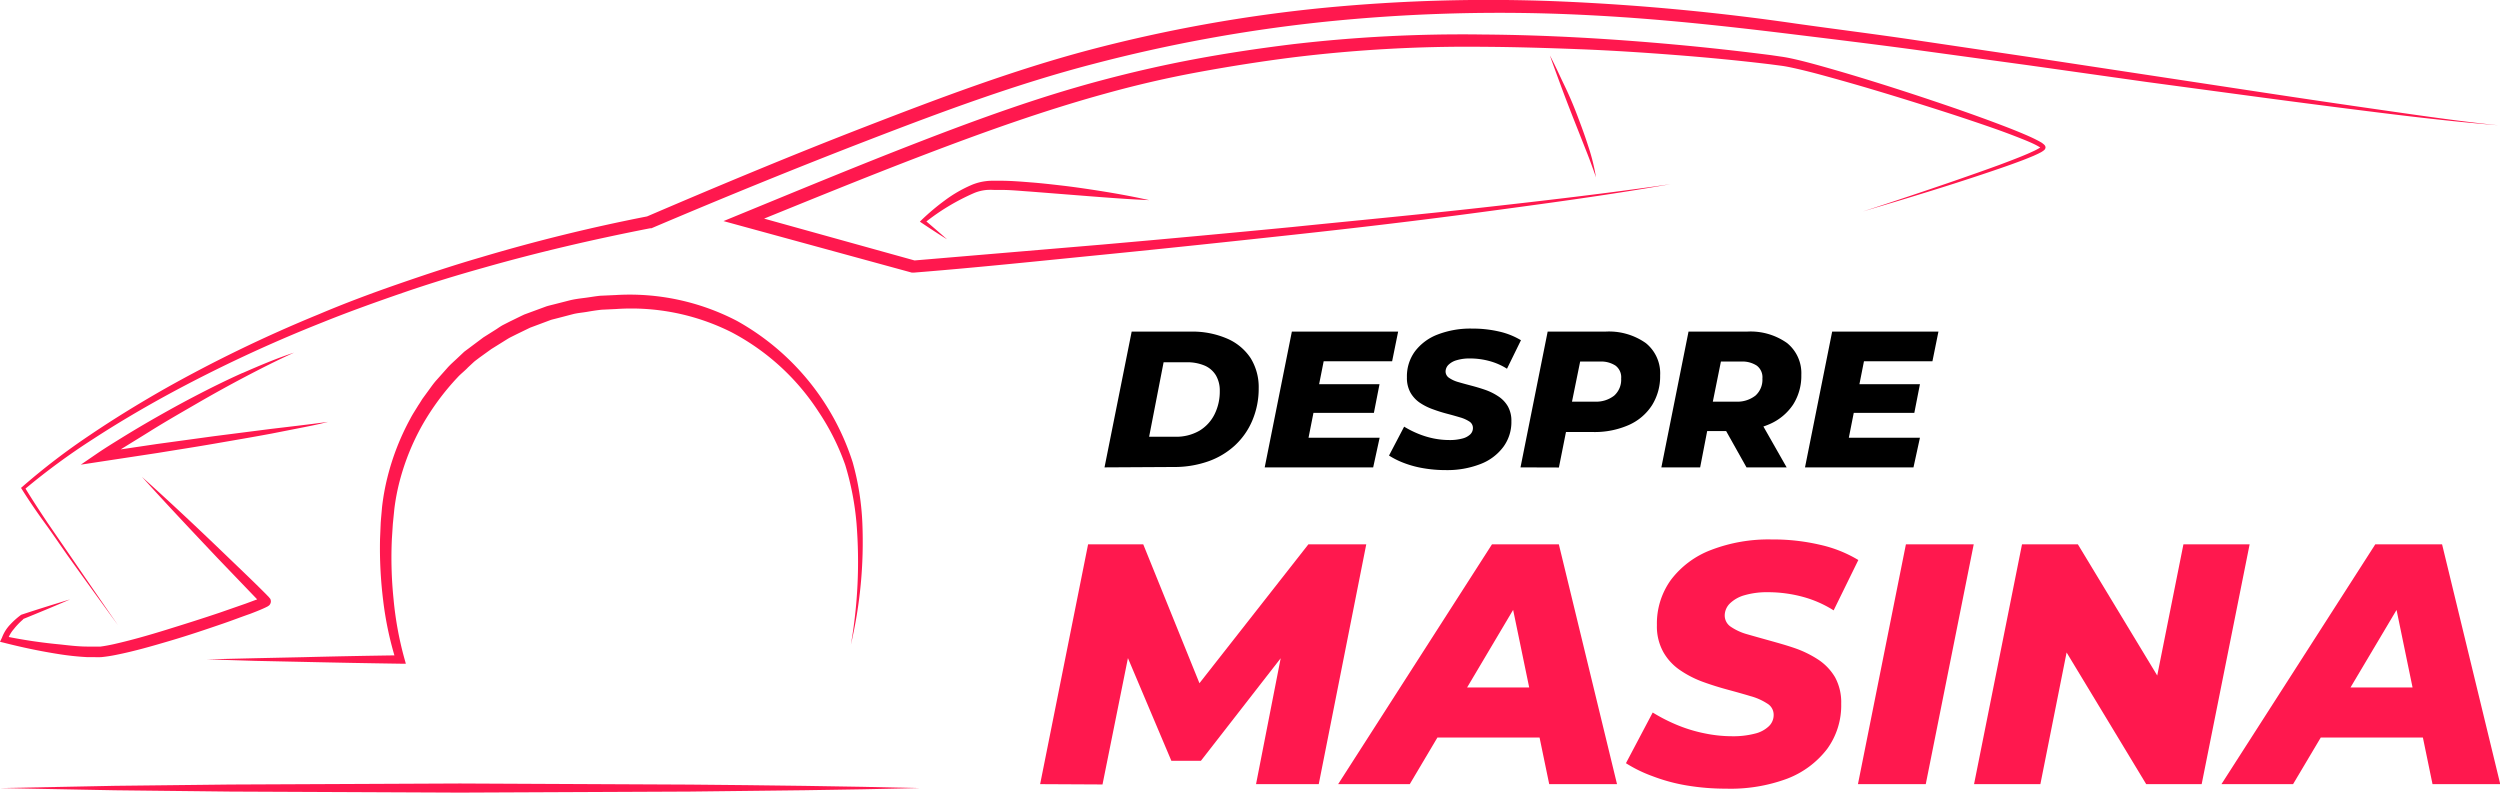
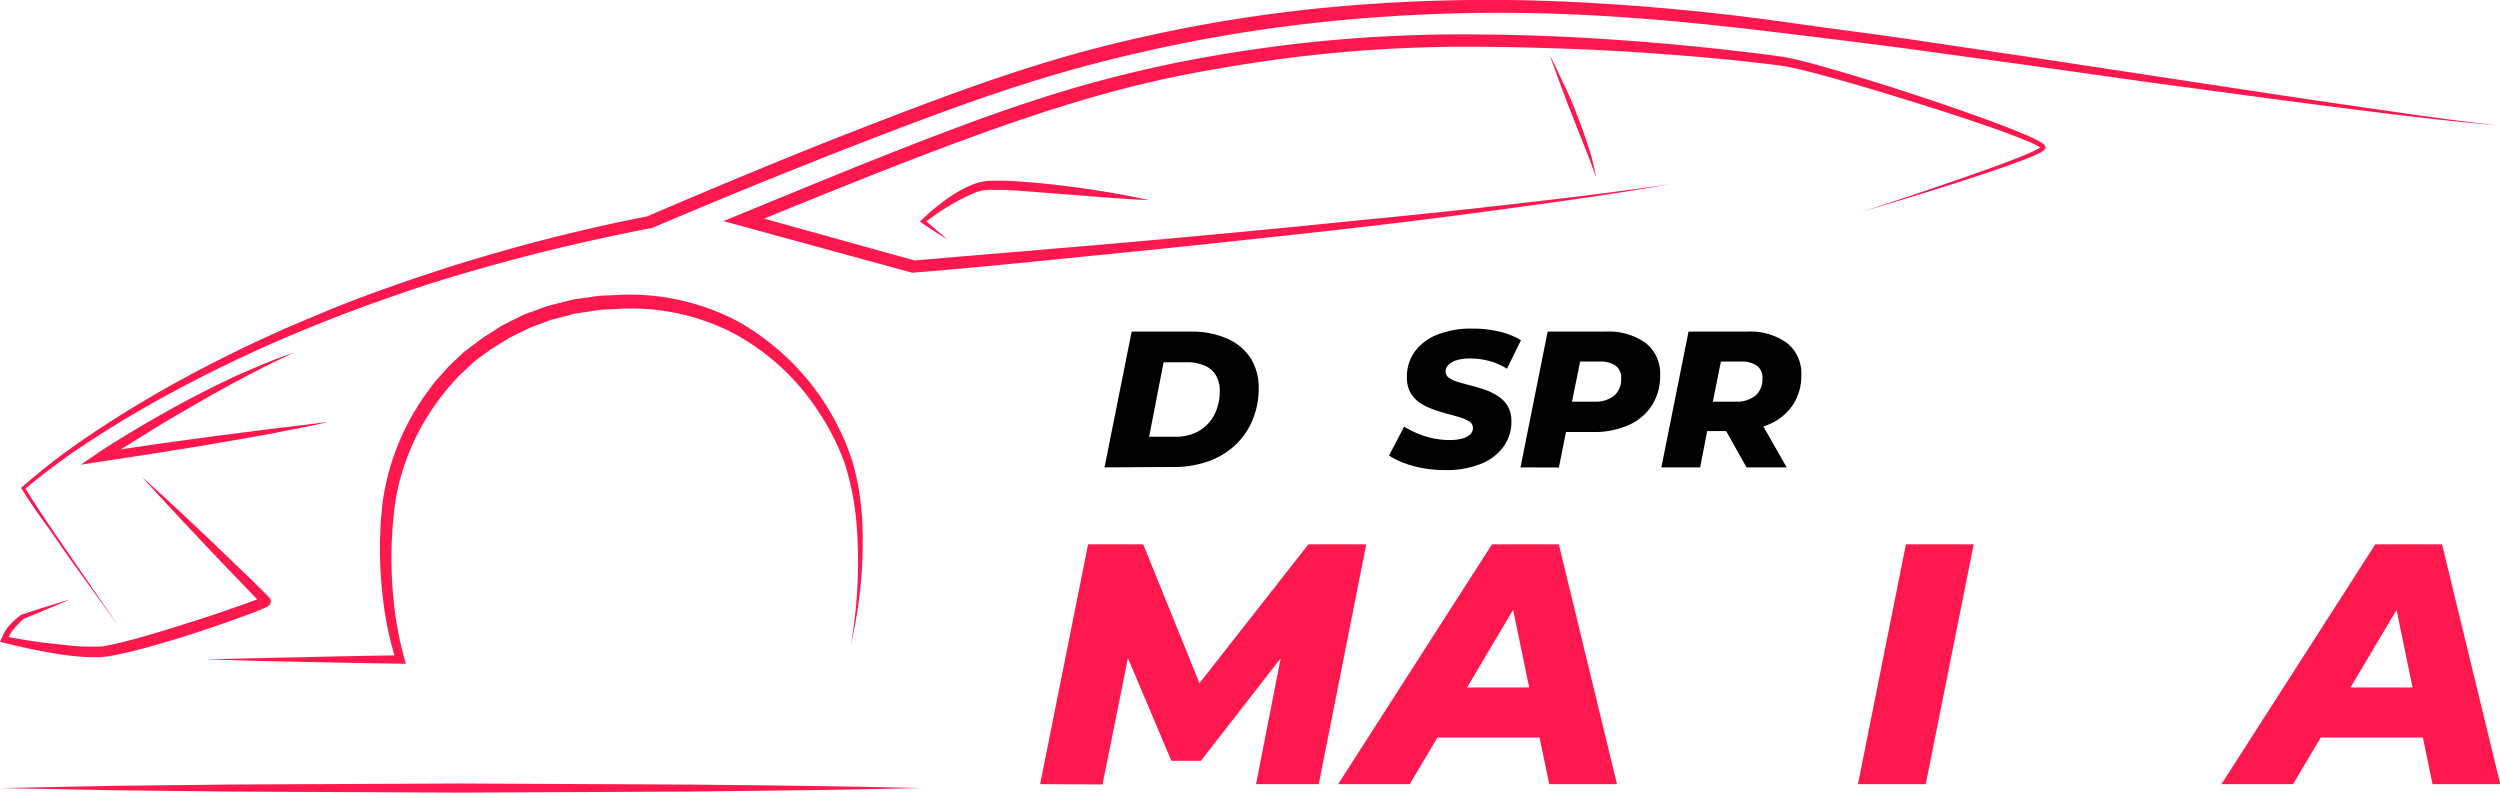
<svg xmlns="http://www.w3.org/2000/svg" id="Layer_1" data-name="Layer 1" viewBox="0 0 386.73 122.61">
  <defs>
    <style>.cls-1{fill:#ff184e;}</style>
  </defs>
  <path class="cls-1" d="M258.42,28.49c-9.67,1.7-19.41,3-29.14,4.31s-19.5,2.46-29.26,3.52-19.53,2.1-29.31,3.07-19.54,2-29.34,2.78l-.16,0-.16,0-26.32-7.2-2.81-.77,2.7-1.11c9.16-3.76,18.3-7.55,27.55-11.13,4.62-1.79,9.27-3.53,14-5.16s9.44-3.1,14.25-4.38,9.67-2.39,14.56-3.3,9.8-1.64,14.73-2.25a226,226,0,0,1,29.75-1.53c9.93.07,19.84.66,29.71,1.56,4.94.45,9.87,1,14.79,1.63l1.85.27c.64.1,1.26.23,1.87.37,1.22.28,2.42.6,3.62.93q3.58,1,7.14,2.09c4.74,1.45,9.45,3,14.13,4.61,2.34.82,4.67,1.65,7,2.54,1.16.44,2.31.89,3.46,1.38.57.24,1.14.49,1.71.77.28.14.56.28.84.44s.29.17.43.28l.22.18.12.15a.94.94,0,0,1,.06.15.31.31,0,0,1,0,.2c-.05.23-.1.21-.13.26l-.13.12c-.09.08-.15.1-.22.16a3.18,3.18,0,0,1-.44.24c-.28.16-.57.27-.86.41-.57.24-1.15.48-1.73.7-1.16.44-2.33.86-3.5,1.26-2.34.81-4.69,1.58-7.05,2.34-4.72,1.51-9.45,2.93-14.2,4.34q7.06-2.29,14.08-4.71c2.33-.81,4.67-1.63,7-2.48,1.15-.43,2.31-.87,3.45-1.33.57-.23,1.14-.47,1.69-.73a8.72,8.72,0,0,0,.81-.4l.38-.21s.13-.08.15-.11a.08.08,0,0,1,0,0s0-.07,0,.07a.21.21,0,0,0,0,.09.05.05,0,0,0,0,0l0,0a.53.53,0,0,0-.14-.11,3.13,3.13,0,0,0-.36-.22c-.26-.15-.53-.28-.81-.41-.55-.25-1.12-.49-1.69-.71-1.14-.46-2.29-.89-3.45-1.31-2.33-.83-4.67-1.61-7-2.38-4.7-1.52-9.42-3-14.16-4.39-2.37-.69-4.75-1.36-7.13-2-1.19-.31-2.39-.61-3.58-.87-.6-.13-1.19-.25-1.77-.33l-1.83-.24c-4.9-.59-9.82-1.06-14.74-1.44s-9.85-.7-14.79-.89-9.86-.34-14.8-.37a221.62,221.62,0,0,0-29.49,1.64c-4.89.62-9.76,1.39-14.6,2.28s-9.63,2-14.38,3.32c-9.49,2.61-18.78,5.94-28,9.46s-18.39,7.28-27.55,11L115.26,33l26.29,7.31-.33,0,29.34-2.48q14.67-1.29,29.33-2.71c9.77-1,19.55-1.91,29.3-3S248.7,29.9,258.42,28.49ZM368.31,17q-9-1.29-18.09-2.67L314.07,8.84,296,6.16c-6-.89-12.09-1.65-18.12-2.5A361.74,361.74,0,0,0,241.37.22a265.53,265.53,0,0,0-36.66,1,230.72,230.72,0,0,0-36.13,6.49c-11.86,3.14-23.32,7.48-34.69,11.88S111.24,28.7,100,33.52l.19-.06Q87.16,36,74.37,39.81c-4.27,1.24-8.48,2.64-12.67,4.09s-8.34,3-12.44,4.74a213,213,0,0,0-23.95,11.6c-3.85,2.2-7.64,4.52-11.31,7A103.06,103.06,0,0,0,3.42,75.33l-.17.14.12.19C4.52,77.49,5.73,79.26,7,81s2.45,3.52,3.7,5.27q3.75,5.24,7.55,10.44-3.67-5.3-7.3-10.61L7.3,80.79C6.11,79,4.93,77.21,3.83,75.39l-.05.33A103.68,103.68,0,0,1,14.43,67.9c3.7-2.41,7.51-4.65,11.38-6.77a220.34,220.34,0,0,1,24-11.23c4.09-1.65,8.25-3.14,12.42-4.58s8.39-2.73,12.64-3.92C83.32,39,91.92,37,100.58,35.31l.09,0,.1,0c11.2-4.76,22.49-9.37,33.85-13.75s22.78-8.62,34.52-11.67a238.49,238.49,0,0,1,35.78-6.52A264.54,264.54,0,0,1,241.3,2.15c6.07.22,12.14.63,18.19,1.19s12.1,1.26,18.14,2,12.11,1.48,18.14,2.29l18.11,2.48L332,12.67l18.13,2.44q9.06,1.21,18.14,2.34c6.05.75,12.11,1.44,18.18,1.93C380.38,18.75,374.35,17.87,368.31,17ZM33.68,86.36l6,6.25.69.73,0,0h0s0,.06-.09-.29a.85.85,0,0,1,.21-.61l0,0,.07,0h0l-.09,0-.45.19-2,.74L34,94.77c-2.72.92-5.46,1.78-8.2,2.63s-5.5,1.64-8.25,2.26c-.69.15-1.38.28-2,.36-.32,0-.65,0-1,0s-.69,0-1,0c-1.4,0-2.82-.17-4.24-.33C6.42,99.42,3.58,99,.77,98.42l.38.64a5.06,5.06,0,0,1,1-1.76,10.57,10.57,0,0,1,1.47-1.52l-.09,0c2.45-1,4.89-2,7.32-3.06-2.53.76-5.06,1.55-7.57,2.38h0l0,0a11.91,11.91,0,0,0-1.72,1.53,5.93,5.93,0,0,0-1.25,2L0,99.28l.54.13c2.82.72,5.65,1.32,8.52,1.77a42,42,0,0,0,4.37.47c.37,0,.74,0,1.11,0a11.45,11.45,0,0,0,1.16,0,21.91,21.91,0,0,0,2.22-.34c2.88-.57,5.66-1.38,8.44-2.2s5.51-1.74,8.24-2.68c1.37-.47,2.73-1,4.09-1.47.68-.26,1.35-.52,2-.81.17-.08.34-.15.53-.25l.16-.08.11-.07.13-.09.06-.06a.89.89,0,0,0,.22-.64c-.06-.36-.11-.33-.09-.32l0,0,0,0-.07-.09-.14-.17a2.88,2.88,0,0,0-.23-.24l-.19-.2-.39-.39c-2-2-4.12-4-6.19-6-4.16-4-8.35-7.94-12.65-11.79C25.78,78,29.72,82.17,33.68,86.36Zm5.82,15.87,7.48.16q7.47.17,14.94.28h.86l-.24-.86a52.63,52.63,0,0,1-1.66-9.13,63,63,0,0,1-.26-9.31l.15-2.32L61,78.75a32.8,32.8,0,0,1,.87-4.5,36.57,36.57,0,0,1,3.45-8.48,38.76,38.76,0,0,1,5.43-7.36c.51-.57,1.11-1,1.65-1.58l.84-.78c.28-.26.6-.47.9-.71L76,54l1.94-1.21c.33-.2.64-.41,1-.6l1-.5,2.06-1,2.14-.8,1.07-.4c.37-.11.74-.19,1.11-.29l2.22-.58c.74-.2,1.51-.25,2.26-.38s1.51-.25,2.27-.33l2.3-.11a34.54,34.54,0,0,1,17.78,3.59,36,36,0,0,1,13.46,12.28,36.44,36.44,0,0,1,4.14,8.25A43.62,43.62,0,0,1,132.5,81a74.61,74.61,0,0,1-.88,18.74,69.78,69.78,0,0,0,1.78-18.81,41.11,41.11,0,0,0-1.5-9.43A38.4,38.4,0,0,0,114,49.64a35.92,35.92,0,0,0-18.74-4l-2.41.11c-.81.08-1.6.23-2.4.33s-1.61.2-2.39.4l-2.35.6c-.39.1-.79.19-1.18.31l-1.14.42-2.28.84c-.73.34-1.46.71-2.19,1.06l-1.08.55c-.36.19-.69.42-1,.63l-2.06,1.3L72.8,53.67c-.32.25-.65.48-1,.75l-.89.84c-.58.56-1.21,1.08-1.74,1.69l-1.61,1.81c-.55.6-1,1.29-1.48,1.93l-.73,1c-.22.34-.42.69-.64,1-.41.69-.87,1.36-1.24,2.08a38.25,38.25,0,0,0-3.52,9,35.34,35.34,0,0,0-.86,4.77c-.06.8-.15,1.59-.2,2.39l-.1,2.39a66.07,66.07,0,0,0,.48,9.54,51.6,51.6,0,0,0,2,9.37l.62-.86q-7.47.1-14.94.29l-7.48.16L32,102Zm-2-44.53c-2.59,1.16-5.14,2.43-7.66,3.75s-5,2.71-7.46,4.14C21.17,66.3,20,67,18.74,67.78s-2.4,1.48-3.64,2.32l-2.6,1.78,3.14-.48,8.81-1.34c2.93-.48,5.86-.93,8.79-1.44s5.85-1,8.78-1.55l4.37-.86c1.46-.29,2.92-.57,4.36-.95-2.94.4-5.89.74-8.84,1.09l-8.84,1.13-8.83,1.21L15.43,70,16,71.26c2.26-1.54,4.74-3,7.13-4.5s4.86-2.91,7.31-4.33,4.92-2.79,7.43-4.11,5-2.58,7.62-3.77C42.76,55.44,40.14,56.56,37.53,57.7ZM143,34l0,.5a34,34,0,0,1,7.69-4.64,6.57,6.57,0,0,1,2-.48,9.57,9.57,0,0,1,1.09,0c.36,0,.74,0,1.12,0,1.5,0,3,.16,4.54.26l9.15.72c3.05.24,6.11.47,9.18.6-3-.67-6-1.19-9.06-1.65-1.52-.23-3-.44-4.57-.62s-3.05-.35-4.58-.47-3.07-.25-4.63-.26c-.39,0-.78,0-1.18,0s-.77,0-1.21.06a8.22,8.22,0,0,0-2.38.65A20.33,20.33,0,0,0,146.16,31a35.11,35.11,0,0,0-3.57,3l-.29.29.31.21c1.29.86,2.57,1.71,3.89,2.52Q144.77,35.49,143,34Zm98.48-20.67c.58,1.58,1.19,3.14,1.8,4.71l1.85,4.68c.31.78.62,1.56.91,2.35s.58,1.57.85,2.38a30.79,30.79,0,0,0-1.23-4.92c-.51-1.61-1.1-3.18-1.7-4.76s-1.26-3.12-2-4.65-1.41-3.06-2.21-4.55C240.31,10.17,240.9,11.75,241.48,13.33Z" />
  <path class="cls-1" d="M142.3,121.91c-11.86.29-23.72.42-35.58.54l-35.57.16-35.58-.16-17.78-.2L0,121.91l17.79-.35,17.78-.2,35.58-.16,35.57.17C118.58,121.48,130.44,121.61,142.3,121.91Z" />
  <path d="M170.86,72.3l4.2-21h9.12a13.46,13.46,0,0,1,5.65,1.08,8.25,8.25,0,0,1,3.62,3,8.53,8.53,0,0,1,1.26,4.7,12.59,12.59,0,0,1-1,5,11.14,11.14,0,0,1-2.7,3.84,11.93,11.93,0,0,1-4.14,2.46,15.73,15.73,0,0,1-5.31.86Zm6.9-4.74h4a7.16,7.16,0,0,0,3.78-.93,6.17,6.17,0,0,0,2.34-2.54,7.89,7.89,0,0,0,.81-3.61,4.64,4.64,0,0,0-.59-2.4,3.77,3.77,0,0,0-1.74-1.52,6.9,6.9,0,0,0-2.86-.52H180Z" />
-   <path d="M202.42,67.71h11l-1,4.59H195.64l4.2-21h16.44l-.93,4.59H204.76Zm1.23-8.28h9.75l-.87,4.44h-9.75Z" />
  <path d="M223.63,72.72a20.24,20.24,0,0,1-3.45-.29,15.6,15.6,0,0,1-3-.81,12.42,12.42,0,0,1-2.31-1.15L217.21,66a15,15,0,0,0,2.23,1.12,13.32,13.32,0,0,0,2.36.71,12.21,12.21,0,0,0,2.4.24,7.34,7.34,0,0,0,2-.23,2.74,2.74,0,0,0,1.23-.64,1.35,1.35,0,0,0,.42-1,1.17,1.17,0,0,0-.56-1,5.33,5.33,0,0,0-1.45-.64c-.6-.18-1.27-.37-2-.56s-1.46-.42-2.19-.69a9.1,9.1,0,0,1-2-1,4.77,4.77,0,0,1-1.46-1.57,4.67,4.67,0,0,1-.55-2.37,6.52,6.52,0,0,1,1.23-4,7.92,7.92,0,0,1,3.49-2.61,14.08,14.08,0,0,1,5.36-.93,18.08,18.08,0,0,1,4.2.46,11.4,11.4,0,0,1,3.36,1.34l-2.16,4.41a9.94,9.94,0,0,0-2.72-1.19,11.48,11.48,0,0,0-3-.4,6.91,6.91,0,0,0-2.06.27,2.94,2.94,0,0,0-1.29.73,1.49,1.49,0,0,0-.43,1,1.18,1.18,0,0,0,.54,1,4.79,4.79,0,0,0,1.45.66c.61.18,1.28.36,2,.55s1.46.41,2.18.66a9,9,0,0,1,2,1,4.63,4.63,0,0,1,1.47,1.55,4.54,4.54,0,0,1,.54,2.31,6.47,6.47,0,0,1-1.23,3.93A7.93,7.93,0,0,1,229,71.79,14.17,14.17,0,0,1,223.63,72.72Z" />
  <path d="M235.21,72.3l4.2-21h8.88a9.88,9.88,0,0,1,6.3,1.77,6,6,0,0,1,2.22,5,8.42,8.42,0,0,1-1.26,4.62,8.23,8.23,0,0,1-3.6,3.06,13.07,13.07,0,0,1-5.52,1.08h-6.81l3.15-2.64-1.62,8.13Zm7.41-7.44-2.07-2.73h6.15a4.5,4.5,0,0,0,3-.93,3.29,3.29,0,0,0,1.08-2.64,2.25,2.25,0,0,0-.87-2,4.08,4.08,0,0,0-2.43-.63h-5.7L245,53.16Z" />
  <path d="M257,72.3l4.2-21h9a9.75,9.75,0,0,1,6.25,1.77A6,6,0,0,1,278.65,58a8.26,8.26,0,0,1-1.28,4.6,8.36,8.36,0,0,1-3.61,3,13.07,13.07,0,0,1-5.52,1.08h-6.81l3.15-2.55L263,72.3Zm7.41-7.44-2.07-2.73h6.15a4.55,4.55,0,0,0,3.06-.93,3.29,3.29,0,0,0,1.08-2.64,2.25,2.25,0,0,0-.87-2,4.08,4.08,0,0,0-2.43-.63h-5.73l3.18-2.82Zm5.76,7.44-4.29-7.65h6.15l4.35,7.65Z" />
-   <path d="M286,67.71h11l-1,4.59H279.22l4.2-21h16.44l-.93,4.59H288.34Zm1.23-8.28H297l-.87,4.44h-9.75Z" />
  <path class="cls-1" d="M160.9,121.3l7.42-37.1h8.53l10.23,25.28h-4.51L202.4,84.2h8.95L204,121.3h-9.7l4.4-22.48,1.75,0-14.68,18.87H181.2l-8-18.92,1.86.16-4.51,22.42Z" />
  <path class="cls-1" d="M207,121.3,230.8,84.2h10.34l9,37.1H239.65L233,89.18h4.13L218.08,121.3Zm10.38-7.21,4.25-7.74h18.12l1.17,7.74Z" />
-   <path class="cls-1" d="M267,122a36.48,36.48,0,0,1-6.1-.5,27.5,27.5,0,0,1-5.29-1.44,21.06,21.06,0,0,1-4.09-2l4.14-7.84a26.56,26.56,0,0,0,3.95,2,22.82,22.82,0,0,0,4.16,1.24,21,21,0,0,0,4.24.43,13.16,13.16,0,0,0,3.44-.4,4.69,4.69,0,0,0,2.17-1.14,2.38,2.38,0,0,0,.75-1.75,2,2,0,0,0-1-1.77,9.07,9.07,0,0,0-2.57-1.14c-1.06-.32-2.24-.65-3.53-1s-2.58-.75-3.87-1.22a16,16,0,0,1-3.52-1.81,8.35,8.35,0,0,1-2.57-2.78,8.16,8.16,0,0,1-1-4.18,11.52,11.52,0,0,1,2.17-7,14,14,0,0,1,6.17-4.61,24.77,24.77,0,0,1,9.46-1.64,31.71,31.71,0,0,1,7.42.82,19.77,19.77,0,0,1,5.94,2.36l-3.82,7.79a17.38,17.38,0,0,0-4.79-2.1,20.64,20.64,0,0,0-5.38-.71,12.45,12.45,0,0,0-3.63.47,5.27,5.27,0,0,0-2.28,1.3,2.64,2.64,0,0,0-.77,1.83,2.09,2.09,0,0,0,.95,1.75,8.64,8.64,0,0,0,2.58,1.17c1.07.31,2.26.64,3.55,1s2.57.72,3.84,1.16a16.51,16.51,0,0,1,3.55,1.75,8.36,8.36,0,0,1,2.6,2.73,8.1,8.1,0,0,1,.95,4.08,11.45,11.45,0,0,1-2.17,7,14.14,14.14,0,0,1-6.2,4.61A25.16,25.16,0,0,1,267,122Z" />
  <path class="cls-1" d="M287.41,121.3l7.42-37.1h10.49l-7.42,37.1Z" />
-   <path class="cls-1" d="M305.37,121.3l7.42-37.1h8.64l15,24.8-3.6-.11,4.93-24.69H348l-7.42,37.1H332L317,96.49l3.55.11-4.92,24.7Z" />
  <path class="cls-1" d="M343.64,121.3l23.8-37.1h10.33l9,37.1H376.29l-6.63-32.12h4.14L354.72,121.3ZM354,114.09l4.24-7.74h18.12l1.17,7.74Z" />
</svg>